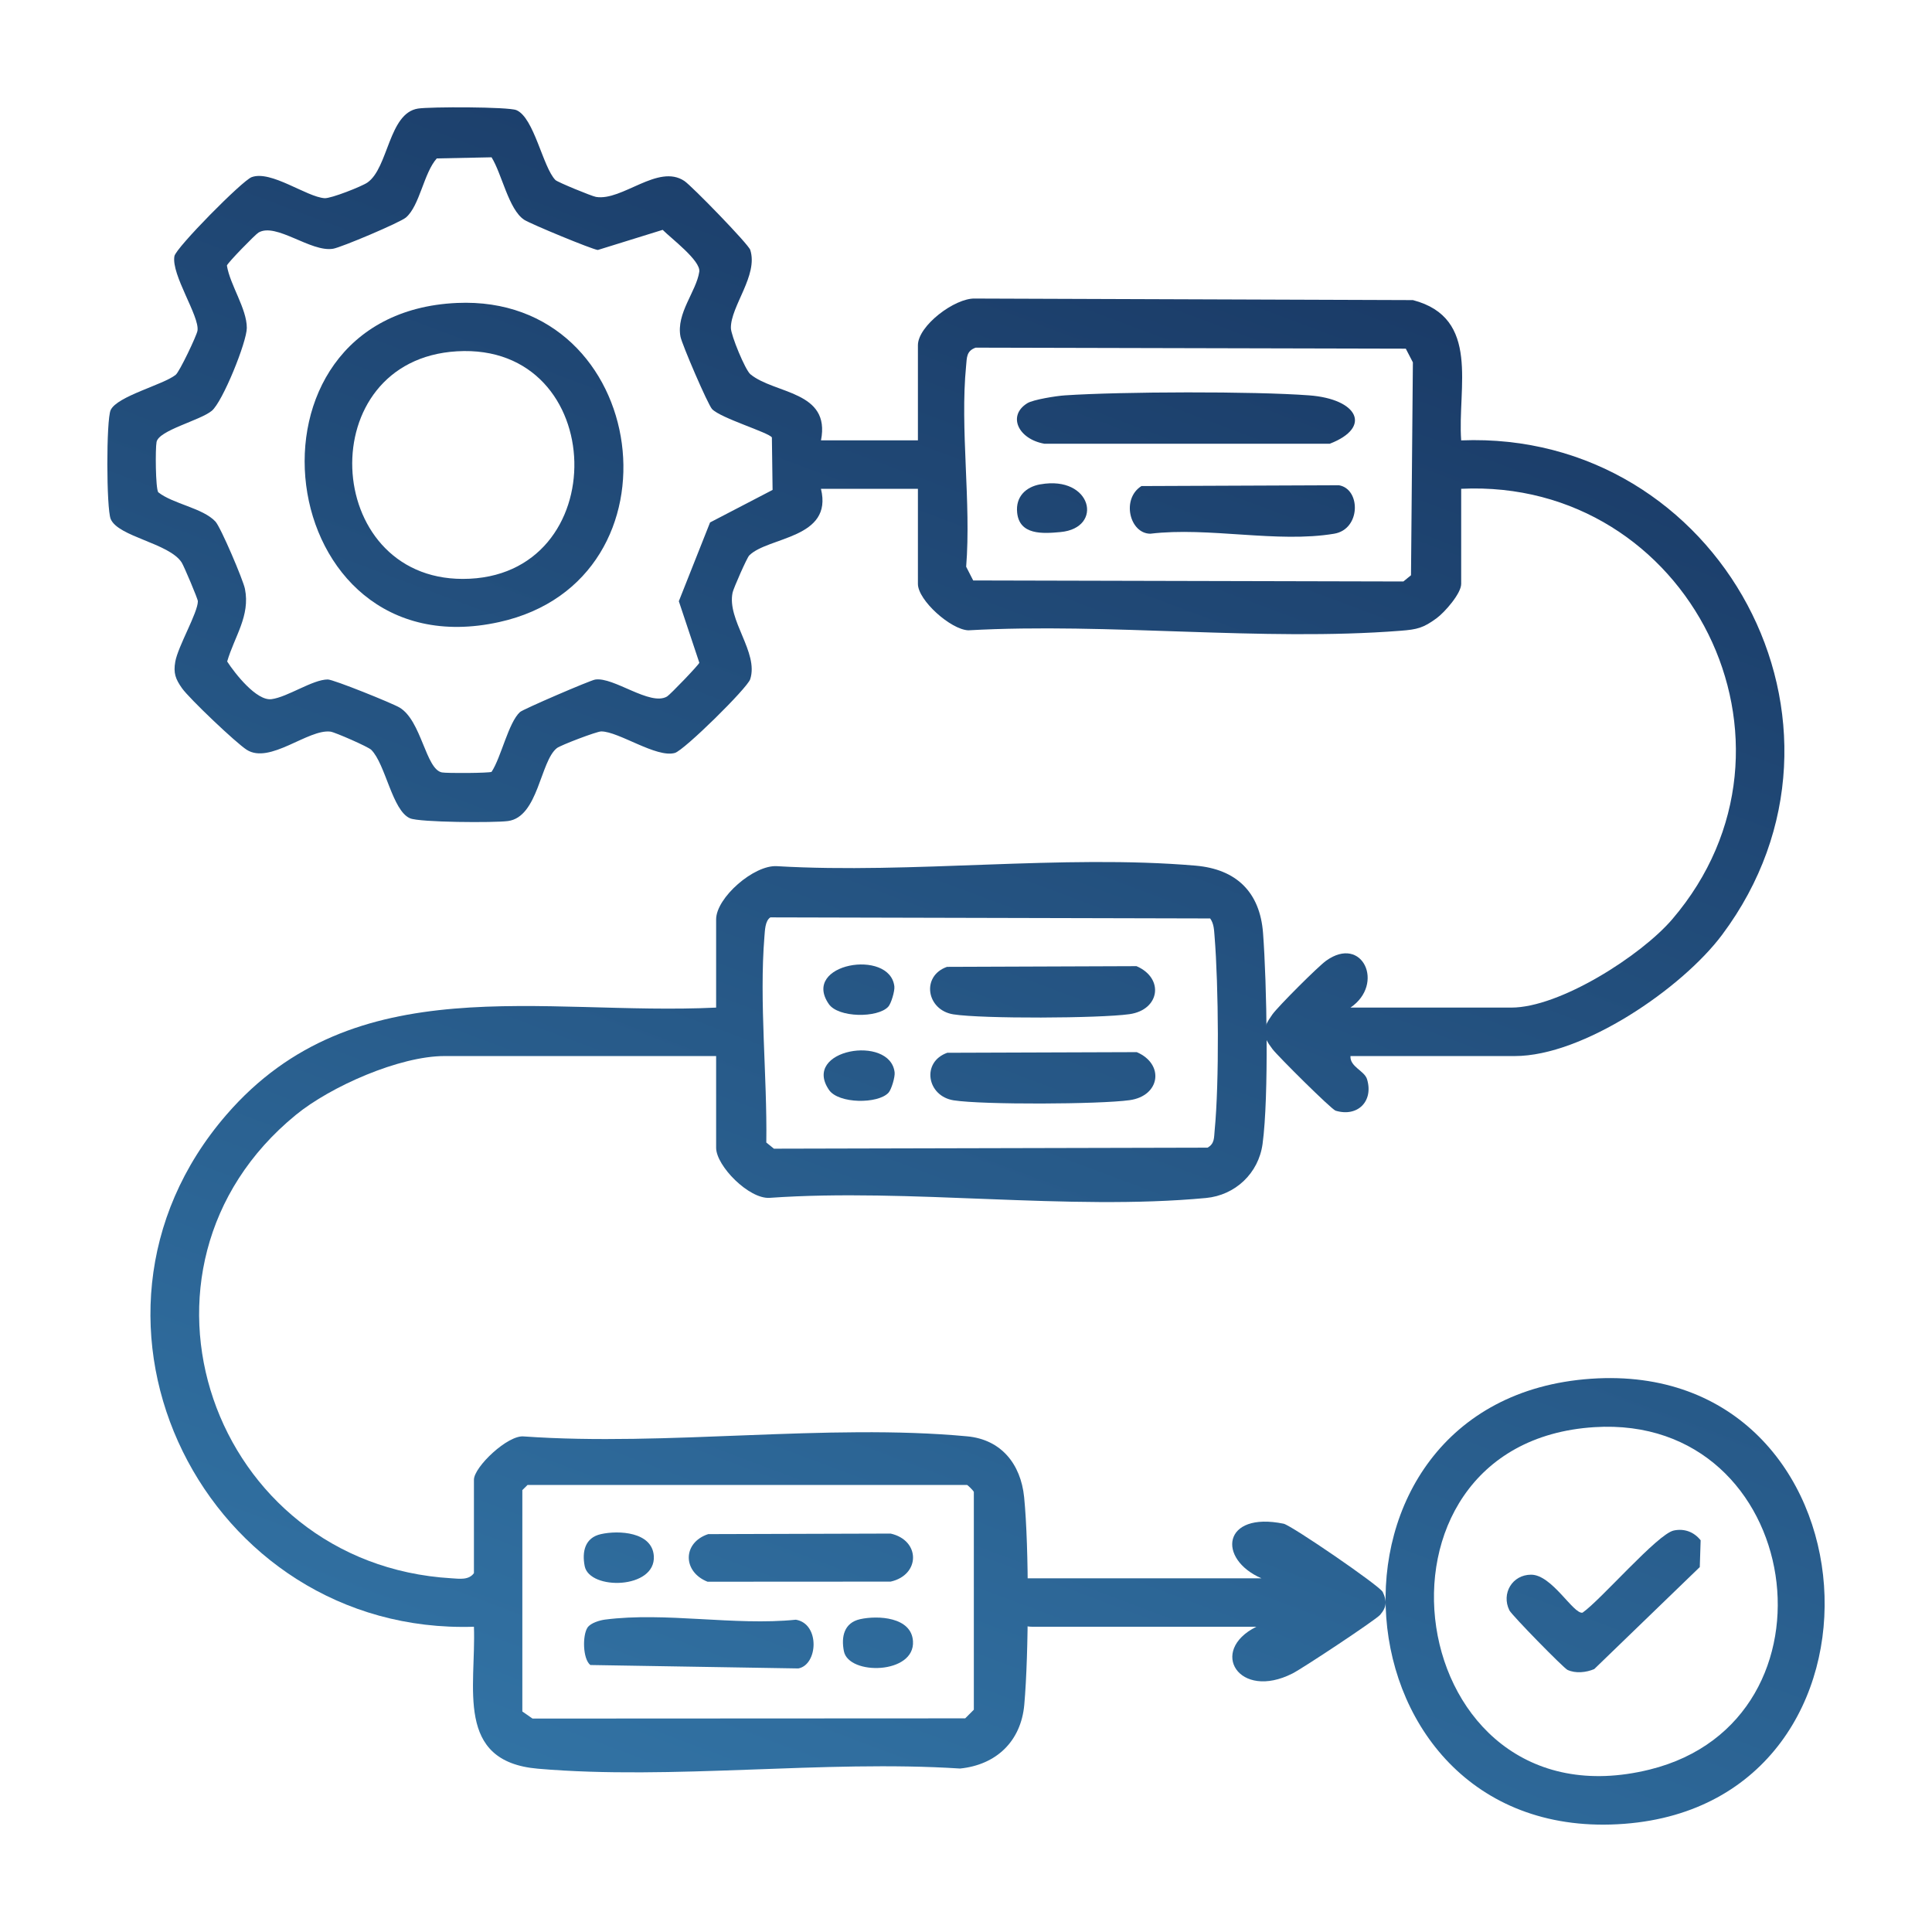
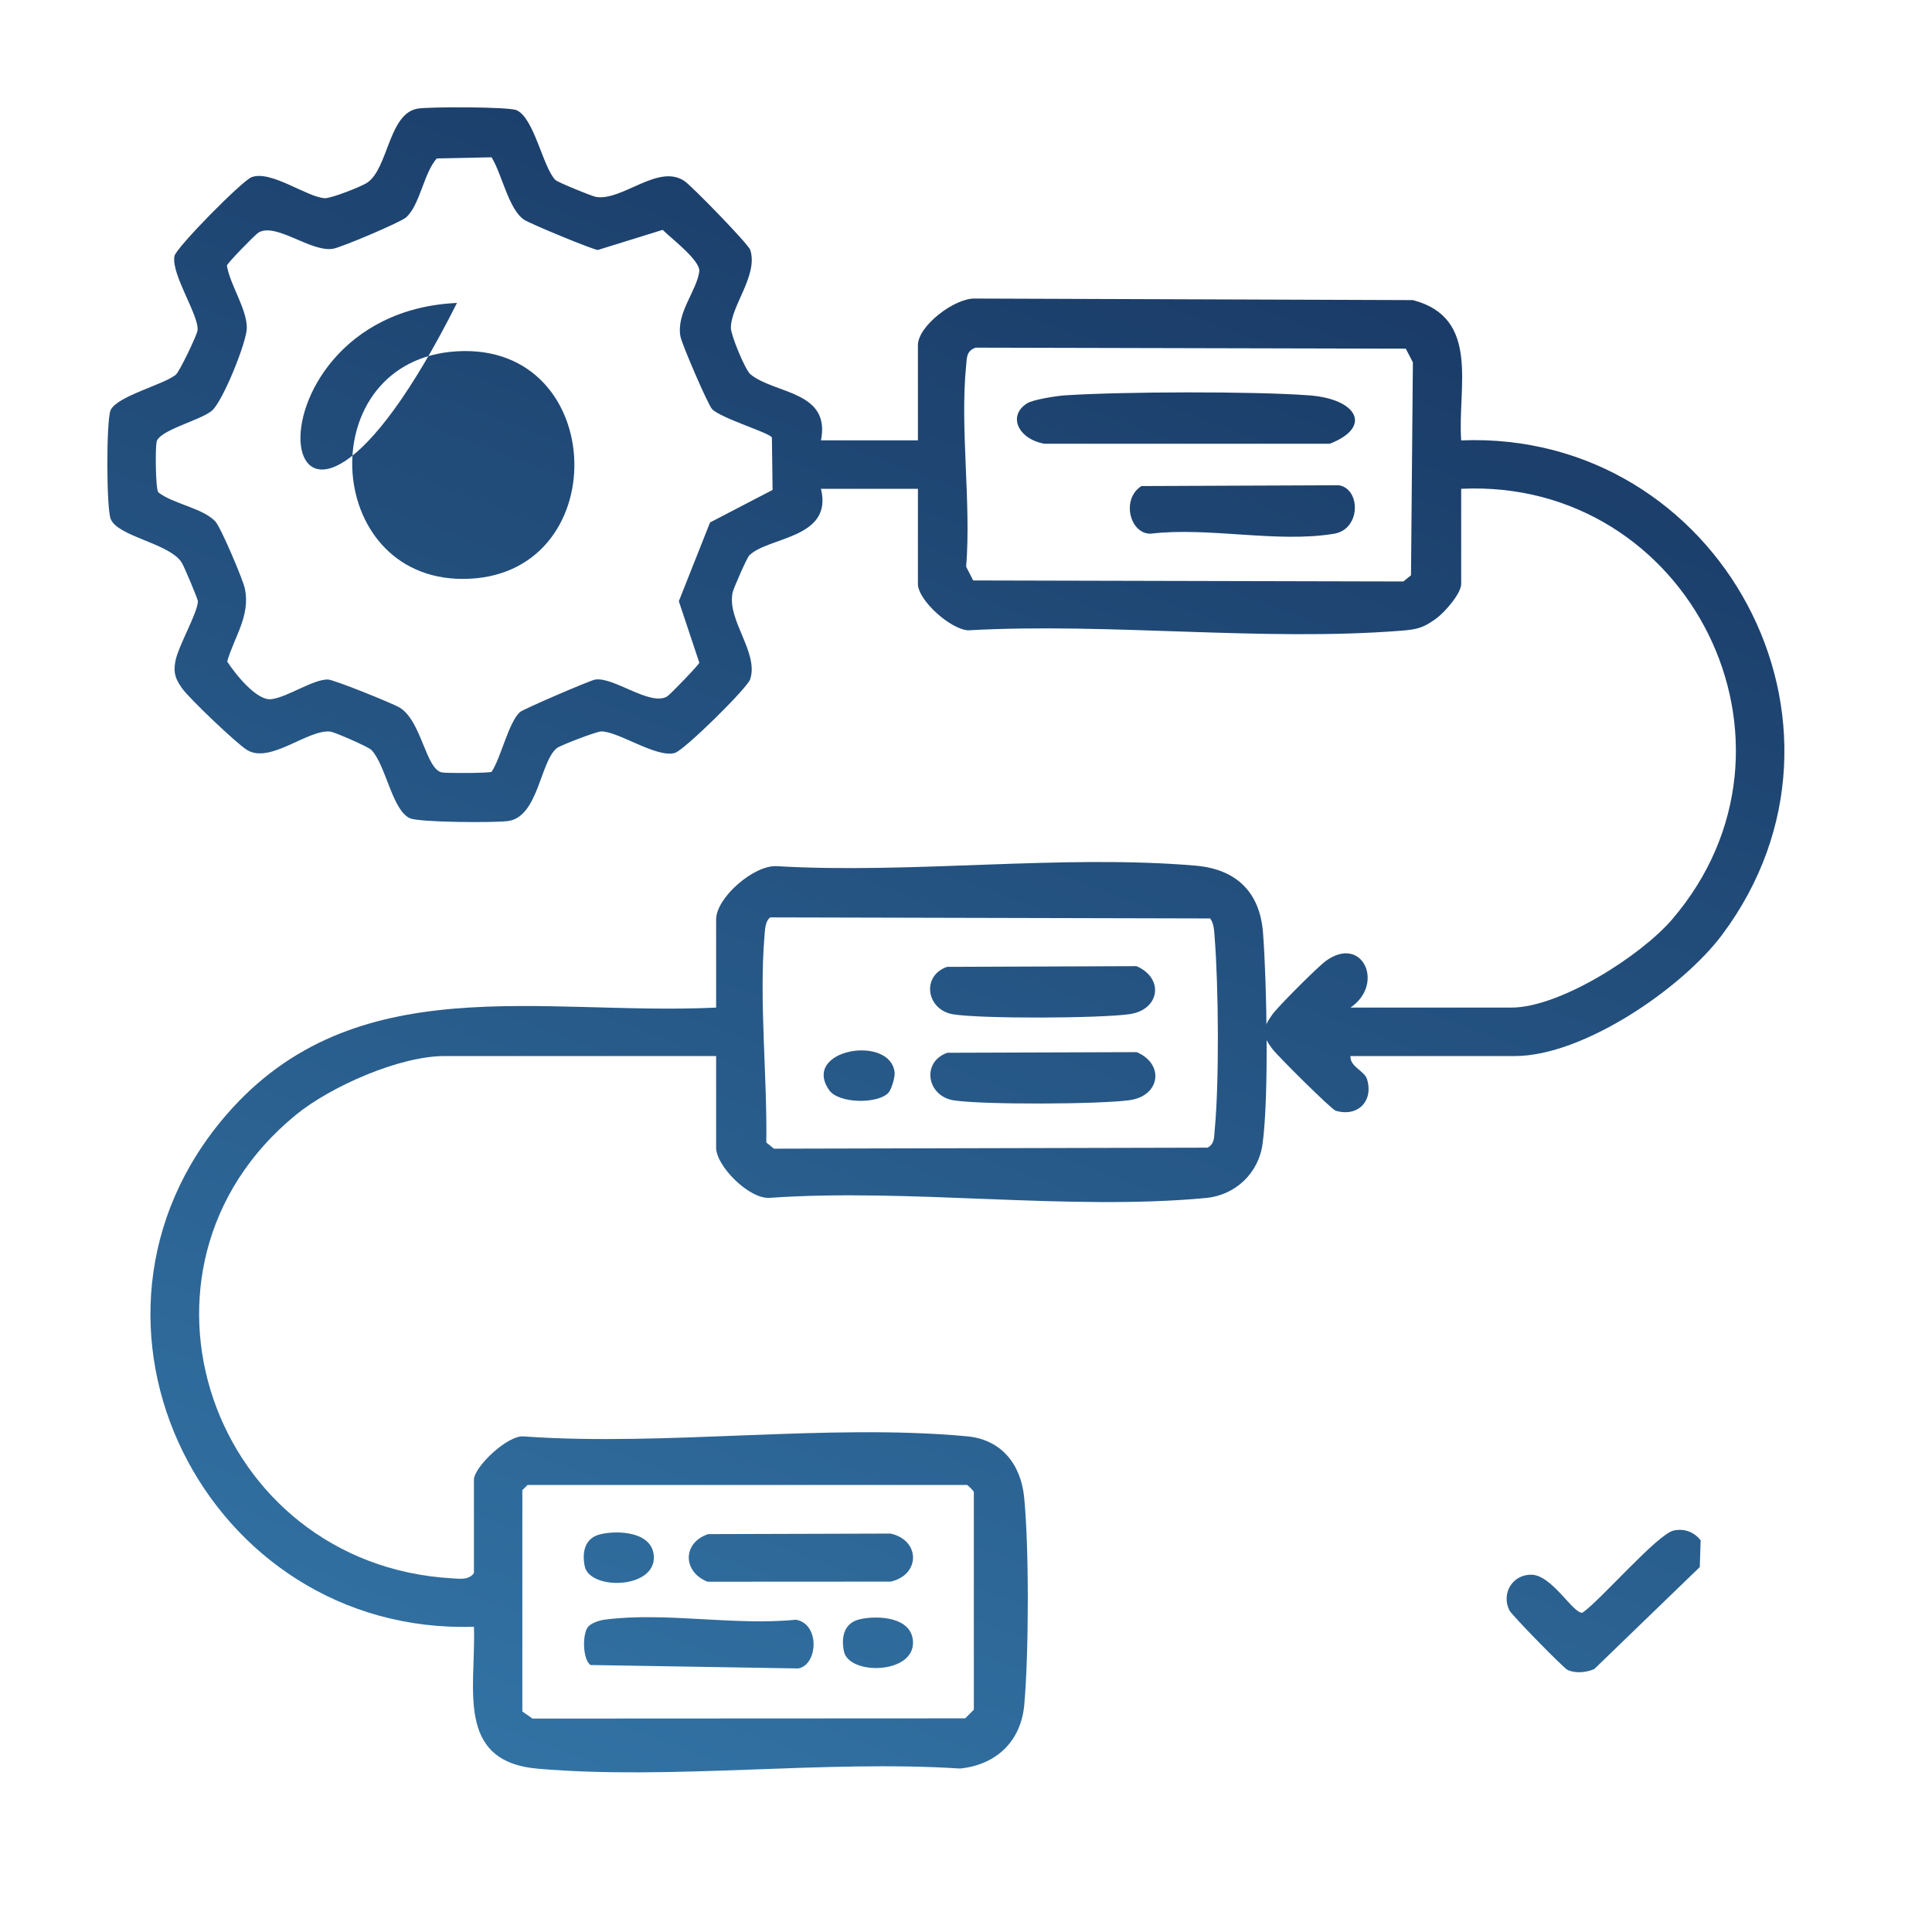
<svg xmlns="http://www.w3.org/2000/svg" viewBox="0 0 36 36" fill="none">
  <path d="M15.297 9.108C15.528 10.041 14.312 9.999 13.961 10.35C13.918 10.392 13.668 10.962 13.651 11.041C13.541 11.555 14.141 12.154 13.979 12.656C13.926 12.822 12.747 13.982 12.575 14.03C12.23 14.127 11.529 13.629 11.203 13.629C11.118 13.629 10.446 13.886 10.378 13.939C10.065 14.182 10.032 15.224 9.465 15.299C9.21 15.333 7.821 15.325 7.641 15.248C7.308 15.106 7.186 14.241 6.918 13.972C6.86 13.914 6.239 13.643 6.159 13.633C5.743 13.579 5.028 14.247 4.597 13.971C4.394 13.841 3.528 13.017 3.392 12.825C3.269 12.651 3.229 12.541 3.266 12.33C3.317 12.042 3.686 11.418 3.687 11.203C3.687 11.16 3.426 10.543 3.384 10.479C3.146 10.118 2.205 10.004 2.063 9.672C1.981 9.479 1.978 7.823 2.062 7.641C2.183 7.381 3.043 7.17 3.274 6.984C3.346 6.926 3.668 6.248 3.68 6.161C3.721 5.892 3.188 5.12 3.25 4.773C3.278 4.617 4.513 3.366 4.689 3.301C5.05 3.167 5.712 3.67 6.048 3.693C6.167 3.701 6.744 3.473 6.847 3.401C7.238 3.129 7.241 2.108 7.789 2.023C8.011 1.988 9.471 1.989 9.622 2.052C9.953 2.191 10.116 3.12 10.35 3.355C10.389 3.394 11.027 3.656 11.105 3.669C11.595 3.751 12.262 3.045 12.752 3.372C12.889 3.463 13.945 4.548 13.98 4.657C14.132 5.13 13.614 5.705 13.619 6.112C13.62 6.247 13.886 6.894 13.983 6.974C14.435 7.345 15.481 7.28 15.298 8.205H17.104V6.433C17.104 6.071 17.792 5.55 18.168 5.563L26.328 5.592C27.595 5.923 27.155 7.222 27.227 8.206C32.034 8.014 35.019 13.496 32.09 17.417C31.346 18.414 29.501 19.678 28.227 19.678H25.164C25.151 19.879 25.425 19.951 25.473 20.11C25.597 20.52 25.298 20.82 24.887 20.696C24.808 20.672 23.811 19.68 23.712 19.55C23.512 19.287 23.511 19.181 23.71 18.901C23.82 18.749 24.557 18.012 24.71 17.902C25.389 17.415 25.809 18.337 25.164 18.775H28.162C29.064 18.775 30.578 17.808 31.159 17.13C33.957 13.861 31.469 8.906 27.227 9.108V10.88C27.227 11.059 26.921 11.408 26.77 11.519C26.521 11.702 26.407 11.729 26.101 11.753C23.515 11.956 20.659 11.599 18.044 11.745C17.717 11.733 17.104 11.185 17.104 10.88V9.108H15.298L15.297 9.108ZM9.161 2.931L8.139 2.952C7.897 3.22 7.821 3.834 7.564 4.053C7.45 4.149 6.361 4.609 6.207 4.635C5.791 4.705 5.145 4.14 4.816 4.334C4.76 4.366 4.232 4.906 4.228 4.949C4.288 5.314 4.599 5.75 4.599 6.11C4.599 6.372 4.148 7.489 3.946 7.655C3.725 7.837 2.957 8.017 2.917 8.237C2.893 8.364 2.898 9.09 2.948 9.172C3.224 9.391 3.778 9.465 4.014 9.718C4.113 9.824 4.531 10.806 4.564 10.972C4.666 11.476 4.368 11.862 4.233 12.326C4.378 12.55 4.78 13.063 5.058 13.028C5.359 12.99 5.825 12.661 6.108 12.661C6.214 12.661 7.311 13.104 7.445 13.184C7.855 13.428 7.932 14.335 8.235 14.393C8.333 14.411 9.121 14.406 9.16 14.382C9.338 14.113 9.473 13.466 9.689 13.268C9.745 13.216 10.995 12.678 11.089 12.663C11.434 12.607 12.115 13.164 12.43 12.978C12.486 12.945 13.02 12.39 13.031 12.349L12.649 11.203L13.231 9.735L14.396 9.129L14.383 8.151C14.326 8.059 13.426 7.791 13.268 7.622C13.188 7.535 12.707 6.415 12.68 6.274C12.596 5.838 12.976 5.431 13.03 5.063C13.06 4.857 12.505 4.442 12.348 4.283L11.14 4.658C11.042 4.651 9.882 4.171 9.767 4.095C9.477 3.904 9.351 3.235 9.159 2.931H9.161ZM18.18 6.478C18.006 6.54 18.017 6.663 18.002 6.816C17.886 7.994 18.099 9.361 18.003 10.56L18.134 10.816L26.15 10.835L26.292 10.719L26.327 6.752L26.195 6.497L18.18 6.478Z" fill="url(#paint0_linear_902_1439)" />
  <path d="M13.344 19.678H8.282C7.444 19.678 6.159 20.245 5.512 20.775C2.015 23.637 3.945 29.147 8.413 29.409C8.561 29.418 8.735 29.447 8.831 29.313V27.573C8.831 27.335 9.466 26.73 9.764 26.766C12.418 26.954 15.408 26.52 18.022 26.764C18.655 26.823 19.02 27.279 19.083 27.895C19.177 28.838 19.171 30.814 19.086 31.765C19.025 32.447 18.564 32.886 17.889 32.954C15.348 32.79 12.529 33.174 10.021 32.957C8.47 32.823 8.873 31.437 8.831 30.312C3.839 30.471 0.89 24.619 4.219 20.772C6.612 18.006 10.097 18.931 13.344 18.775V17.131C13.344 16.728 14.05 16.111 14.479 16.14C16.997 16.288 19.792 15.917 22.277 16.13C23.035 16.195 23.478 16.621 23.535 17.387C23.605 18.313 23.646 20.436 23.526 21.316C23.451 21.865 23.015 22.272 22.471 22.323C19.899 22.564 16.954 22.137 14.343 22.32C13.959 22.348 13.344 21.726 13.344 21.386L13.344 19.678ZM22.55 17.114L14.355 17.094C14.254 17.158 14.254 17.343 14.244 17.451C14.145 18.669 14.297 20.055 14.279 21.289L14.421 21.404L22.501 21.385C22.635 21.31 22.62 21.196 22.633 21.067C22.721 20.166 22.706 18.364 22.632 17.451C22.622 17.334 22.622 17.215 22.55 17.114ZM9.83 27.67L9.733 27.766V31.891L9.923 32.023L17.985 32.019L18.146 31.858V27.8C18.133 27.769 18.03 27.67 18.019 27.67H9.83Z" fill="url(#paint1_linear_902_1439)" />
-   <path d="M29.645 25.691C35.059 25.316 35.604 33.577 30.269 33.984C24.754 34.407 24.157 26.071 29.645 25.691ZM29.709 26.593C25.1 26.883 26.115 34.115 30.74 32.973C34.451 32.056 33.623 26.347 29.709 26.593Z" fill="url(#paint2_linear_902_1439)" />
-   <path d="M23.41 30.312H19.238C18.849 30.312 18.524 29.942 18.685 29.686C18.719 29.632 19.011 29.41 19.047 29.41H23.506C22.675 29.048 22.778 28.159 23.918 28.392C24.063 28.422 25.709 29.549 25.765 29.664C25.843 29.827 25.845 29.941 25.717 30.09C25.636 30.184 24.271 31.089 24.083 31.183C23.088 31.688 22.509 30.762 23.41 30.312Z" fill="url(#paint3_linear_902_1439)" />
-   <path d="M8.515 5.645C12.121 5.483 12.838 10.81 9.303 11.591C5.05 12.532 4.224 5.837 8.515 5.645ZM8.515 6.546C5.801 6.706 5.992 10.787 8.623 10.787C11.462 10.788 11.364 6.378 8.515 6.546Z" fill="url(#paint4_linear_902_1439)" />
+   <path d="M8.515 5.645C5.05 12.532 4.224 5.837 8.515 5.645ZM8.515 6.546C5.801 6.706 5.992 10.787 8.623 10.787C11.462 10.788 11.364 6.378 8.515 6.546Z" fill="url(#paint4_linear_902_1439)" />
  <path d="M21.269 9.057L24.949 9.042C25.358 9.111 25.359 9.862 24.86 9.945C23.799 10.123 22.52 9.814 21.435 9.945C21.049 9.943 20.89 9.296 21.269 9.057V9.057Z" fill="url(#paint5_linear_902_1439)" />
  <path d="M19.143 7.513C19.249 7.447 19.681 7.377 19.844 7.367C20.892 7.297 23.358 7.289 24.394 7.367C25.304 7.435 25.571 7.962 24.779 8.268H19.459C18.975 8.182 18.766 7.746 19.143 7.513Z" fill="url(#paint6_linear_902_1439)" />
-   <path d="M19.387 9.025C20.345 8.854 20.572 9.838 19.762 9.914C19.431 9.945 18.995 9.974 18.953 9.551C18.923 9.258 19.111 9.073 19.387 9.024V9.025Z" fill="url(#paint7_linear_902_1439)" />
  <path d="M10.947 30.328C11.006 30.239 11.182 30.191 11.271 30.179C12.401 30.033 13.683 30.297 14.83 30.181C15.281 30.256 15.243 31.02 14.876 31.089L11 31.025C10.858 30.911 10.851 30.475 10.947 30.328Z" fill="url(#paint8_linear_902_1439)" />
  <path d="M13.196 28.586L16.596 28.576C17.154 28.702 17.15 29.347 16.596 29.471L13.184 29.473C12.718 29.289 12.714 28.746 13.196 28.586Z" fill="url(#paint9_linear_902_1439)" />
  <path d="M11.198 28.586C11.527 28.512 12.154 28.543 12.183 28.995C12.222 29.614 10.986 29.637 10.895 29.183C10.842 28.913 10.899 28.652 11.198 28.586H11.198Z" fill="url(#paint10_linear_902_1439)" />
  <path d="M16.027 30.171C16.357 30.098 16.984 30.129 17.012 30.581C17.052 31.2 15.816 31.223 15.725 30.769C15.671 30.499 15.728 30.238 16.027 30.171Z" fill="url(#paint11_linear_902_1439)" />
  <path d="M17.646 18.016L21.177 18.003C21.697 18.227 21.614 18.819 21.043 18.898C20.484 18.976 18.308 18.986 17.765 18.901C17.264 18.822 17.16 18.187 17.646 18.016Z" fill="url(#paint12_linear_902_1439)" />
-   <path d="M16.551 18.759C16.355 18.971 15.62 18.967 15.443 18.708C14.923 17.952 16.583 17.671 16.665 18.38C16.675 18.466 16.605 18.701 16.551 18.759Z" fill="url(#paint13_linear_902_1439)" />
  <path d="M17.651 19.617L21.182 19.605C21.703 19.829 21.619 20.421 21.049 20.5C20.489 20.578 18.313 20.588 17.77 20.503C17.269 20.424 17.166 19.788 17.651 19.617Z" fill="url(#paint14_linear_902_1439)" />
  <path d="M16.556 20.361C16.361 20.573 15.626 20.569 15.448 20.31C14.929 19.553 16.588 19.272 16.67 19.982C16.68 20.068 16.61 20.303 16.556 20.361H16.556Z" fill="url(#paint15_linear_902_1439)" />
  <path d="M31.188 28.519C31.385 28.477 31.565 28.545 31.689 28.701L31.673 29.2L29.706 31.101C29.555 31.165 29.36 31.186 29.208 31.116C29.137 31.084 28.169 30.096 28.125 30.006C27.971 29.693 28.179 29.342 28.53 29.342C28.92 29.342 29.316 30.08 29.488 30.05C29.828 29.814 30.888 28.581 31.188 28.519V28.519Z" fill="url(#paint16_linear_902_1439)" />
  <defs>
    <linearGradient id="paint0_linear_902_1439" x1="34" y1="2" x2="19.672" y2="40.268" gradientUnits="userSpaceOnUse">
      <stop stop-color="#16315C" />
      <stop offset="1" stop-color="#3478AA" />
    </linearGradient>
    <linearGradient id="paint1_linear_902_1439" x1="34" y1="2" x2="19.672" y2="40.268" gradientUnits="userSpaceOnUse">
      <stop stop-color="#16315C" />
      <stop offset="1" stop-color="#3478AA" />
    </linearGradient>
    <linearGradient id="paint2_linear_902_1439" x1="34" y1="2" x2="19.672" y2="40.268" gradientUnits="userSpaceOnUse">
      <stop stop-color="#16315C" />
      <stop offset="1" stop-color="#3478AA" />
    </linearGradient>
    <linearGradient id="paint3_linear_902_1439" x1="34" y1="2" x2="19.672" y2="40.268" gradientUnits="userSpaceOnUse">
      <stop stop-color="#16315C" />
      <stop offset="1" stop-color="#3478AA" />
    </linearGradient>
    <linearGradient id="paint4_linear_902_1439" x1="34" y1="2" x2="19.672" y2="40.268" gradientUnits="userSpaceOnUse">
      <stop stop-color="#16315C" />
      <stop offset="1" stop-color="#3478AA" />
    </linearGradient>
    <linearGradient id="paint5_linear_902_1439" x1="34" y1="2" x2="19.672" y2="40.268" gradientUnits="userSpaceOnUse">
      <stop stop-color="#16315C" />
      <stop offset="1" stop-color="#3478AA" />
    </linearGradient>
    <linearGradient id="paint6_linear_902_1439" x1="34" y1="2" x2="19.672" y2="40.268" gradientUnits="userSpaceOnUse">
      <stop stop-color="#16315C" />
      <stop offset="1" stop-color="#3478AA" />
    </linearGradient>
    <linearGradient id="paint7_linear_902_1439" x1="34" y1="2" x2="19.672" y2="40.268" gradientUnits="userSpaceOnUse">
      <stop stop-color="#16315C" />
      <stop offset="1" stop-color="#3478AA" />
    </linearGradient>
    <linearGradient id="paint8_linear_902_1439" x1="34" y1="2" x2="19.672" y2="40.268" gradientUnits="userSpaceOnUse">
      <stop stop-color="#16315C" />
      <stop offset="1" stop-color="#3478AA" />
    </linearGradient>
    <linearGradient id="paint9_linear_902_1439" x1="34" y1="2" x2="19.672" y2="40.268" gradientUnits="userSpaceOnUse">
      <stop stop-color="#16315C" />
      <stop offset="1" stop-color="#3478AA" />
    </linearGradient>
    <linearGradient id="paint10_linear_902_1439" x1="34" y1="2" x2="19.672" y2="40.268" gradientUnits="userSpaceOnUse">
      <stop stop-color="#16315C" />
      <stop offset="1" stop-color="#3478AA" />
    </linearGradient>
    <linearGradient id="paint11_linear_902_1439" x1="34" y1="2" x2="19.672" y2="40.268" gradientUnits="userSpaceOnUse">
      <stop stop-color="#16315C" />
      <stop offset="1" stop-color="#3478AA" />
    </linearGradient>
    <linearGradient id="paint12_linear_902_1439" x1="34" y1="2" x2="19.672" y2="40.268" gradientUnits="userSpaceOnUse">
      <stop stop-color="#16315C" />
      <stop offset="1" stop-color="#3478AA" />
    </linearGradient>
    <linearGradient id="paint13_linear_902_1439" x1="34" y1="2" x2="19.672" y2="40.268" gradientUnits="userSpaceOnUse">
      <stop stop-color="#16315C" />
      <stop offset="1" stop-color="#3478AA" />
    </linearGradient>
    <linearGradient id="paint14_linear_902_1439" x1="34" y1="2" x2="19.672" y2="40.268" gradientUnits="userSpaceOnUse">
      <stop stop-color="#16315C" />
      <stop offset="1" stop-color="#3478AA" />
    </linearGradient>
    <linearGradient id="paint15_linear_902_1439" x1="34" y1="2" x2="19.672" y2="40.268" gradientUnits="userSpaceOnUse">
      <stop stop-color="#16315C" />
      <stop offset="1" stop-color="#3478AA" />
    </linearGradient>
    <linearGradient id="paint16_linear_902_1439" x1="34" y1="2" x2="19.672" y2="40.268" gradientUnits="userSpaceOnUse">
      <stop stop-color="#16315C" />
      <stop offset="1" stop-color="#3478AA" />
    </linearGradient>
  </defs>
</svg>